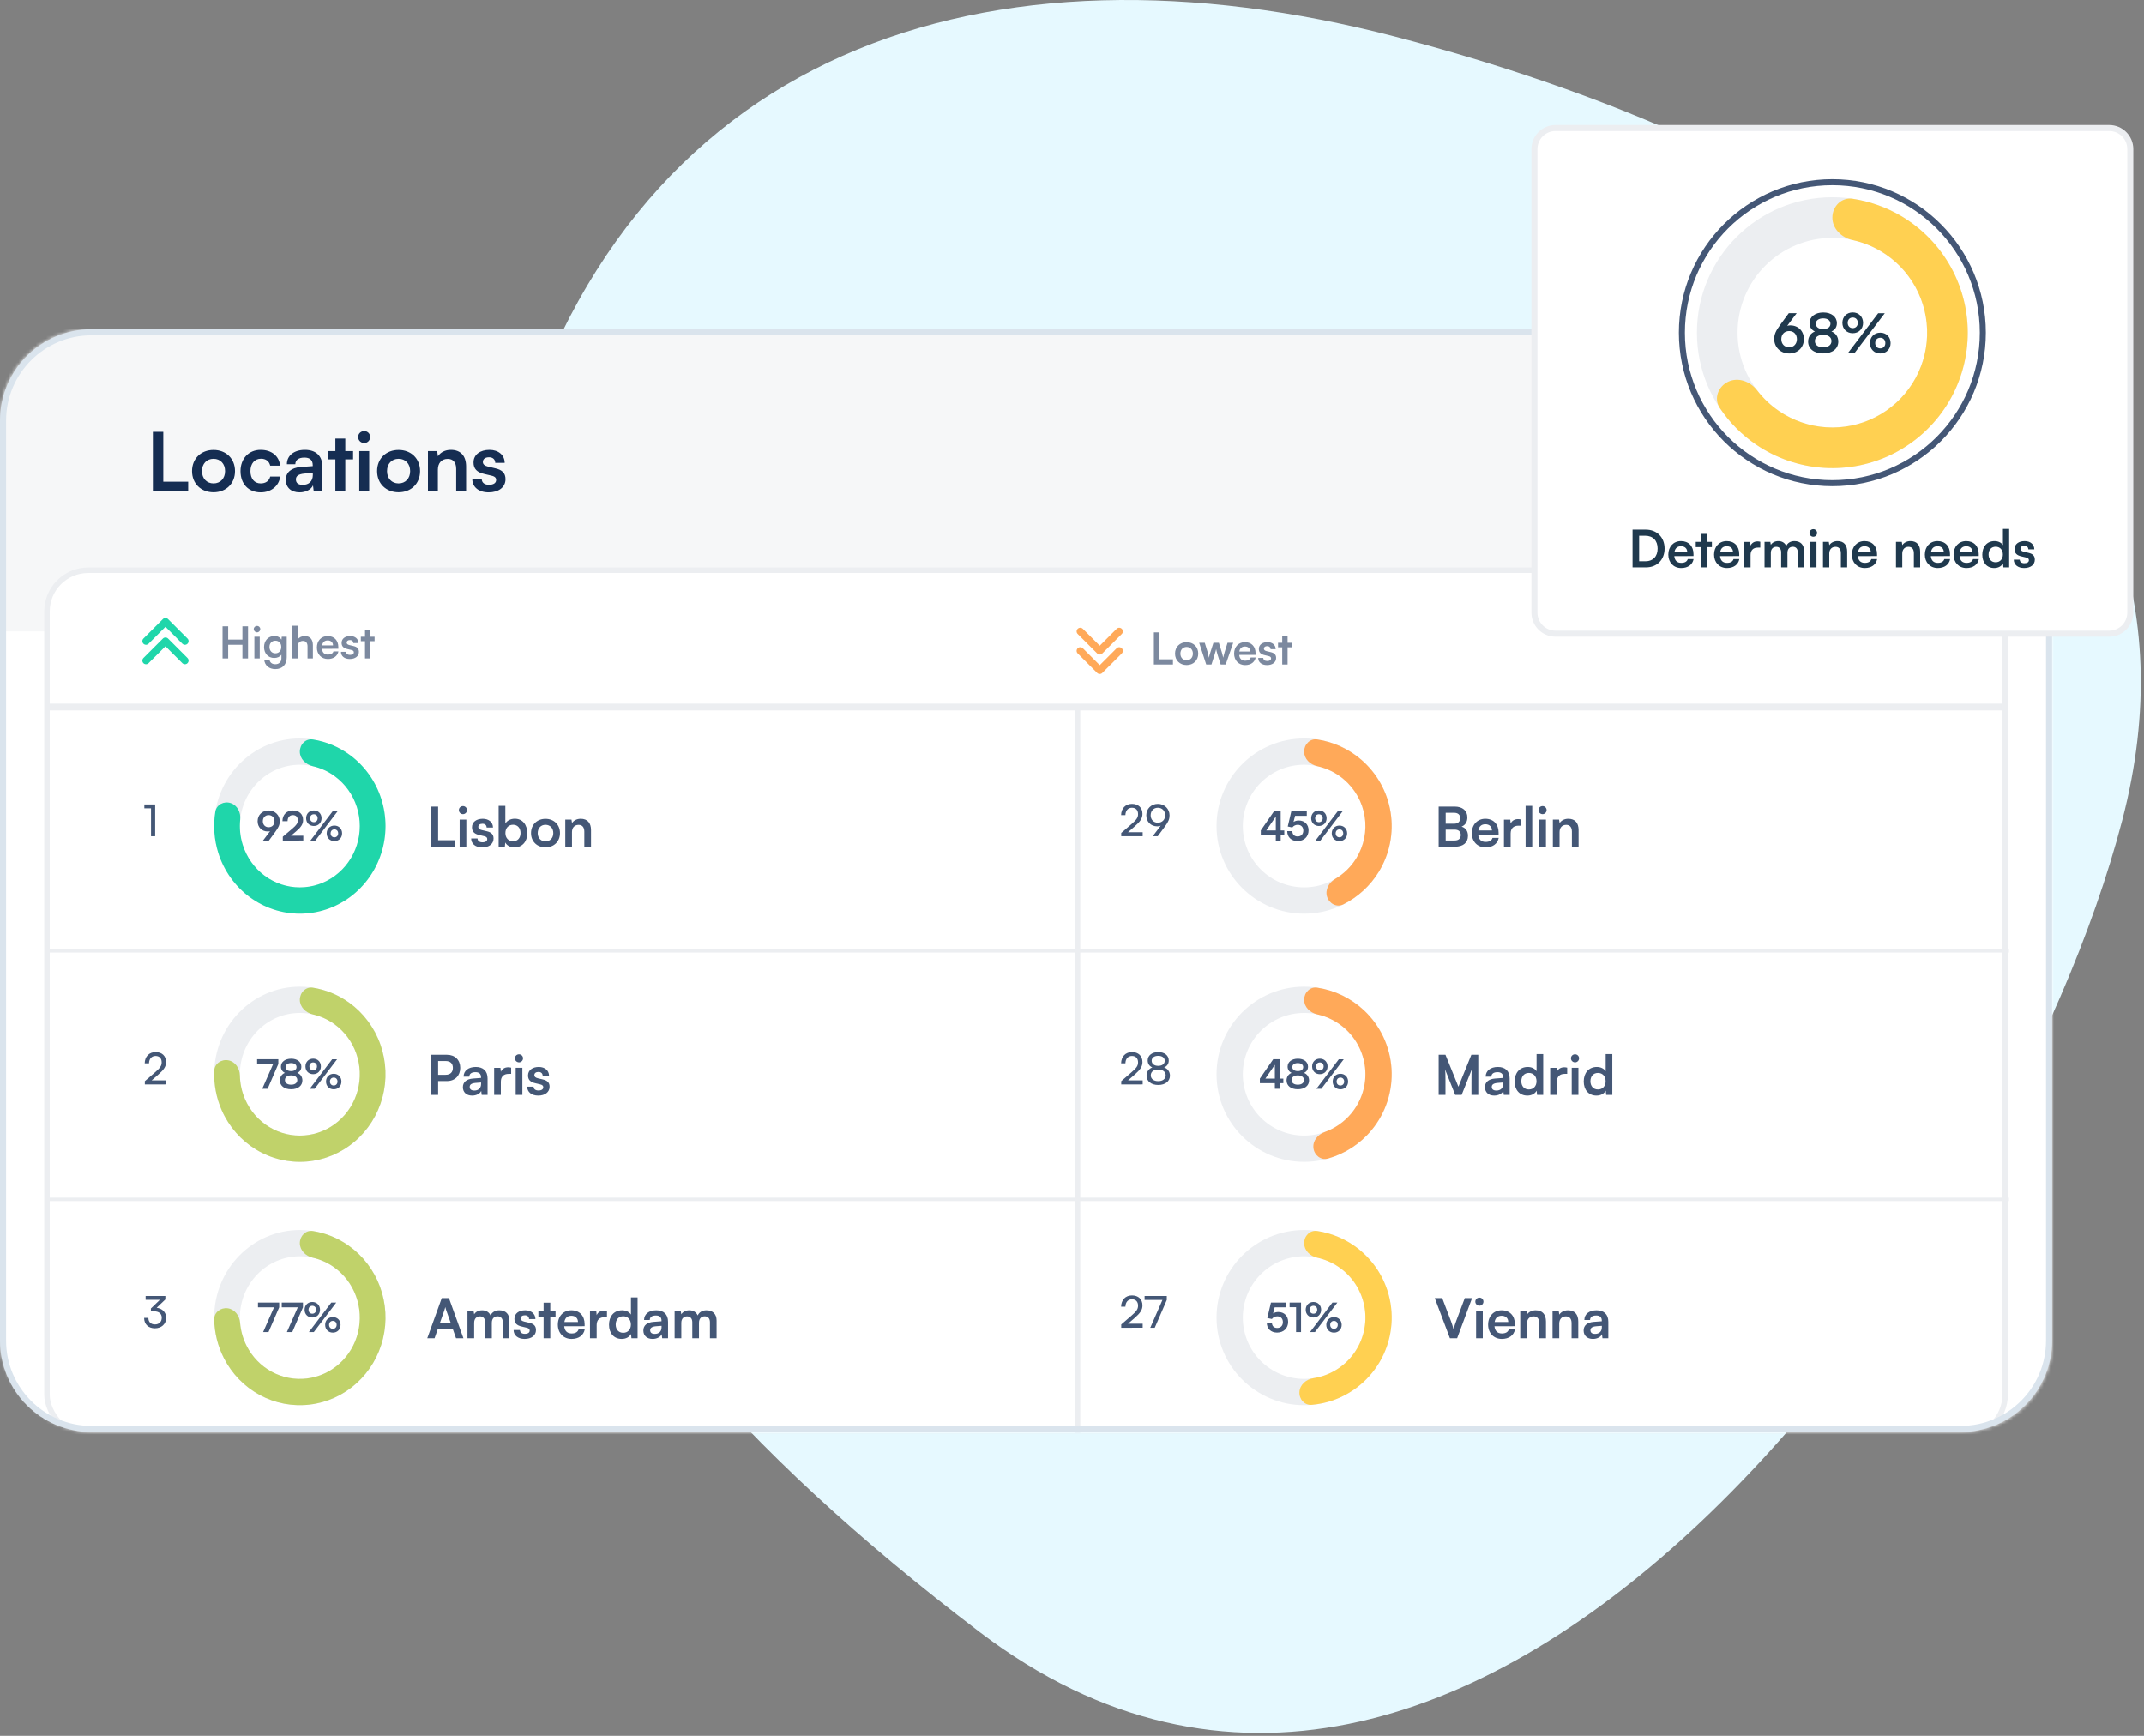
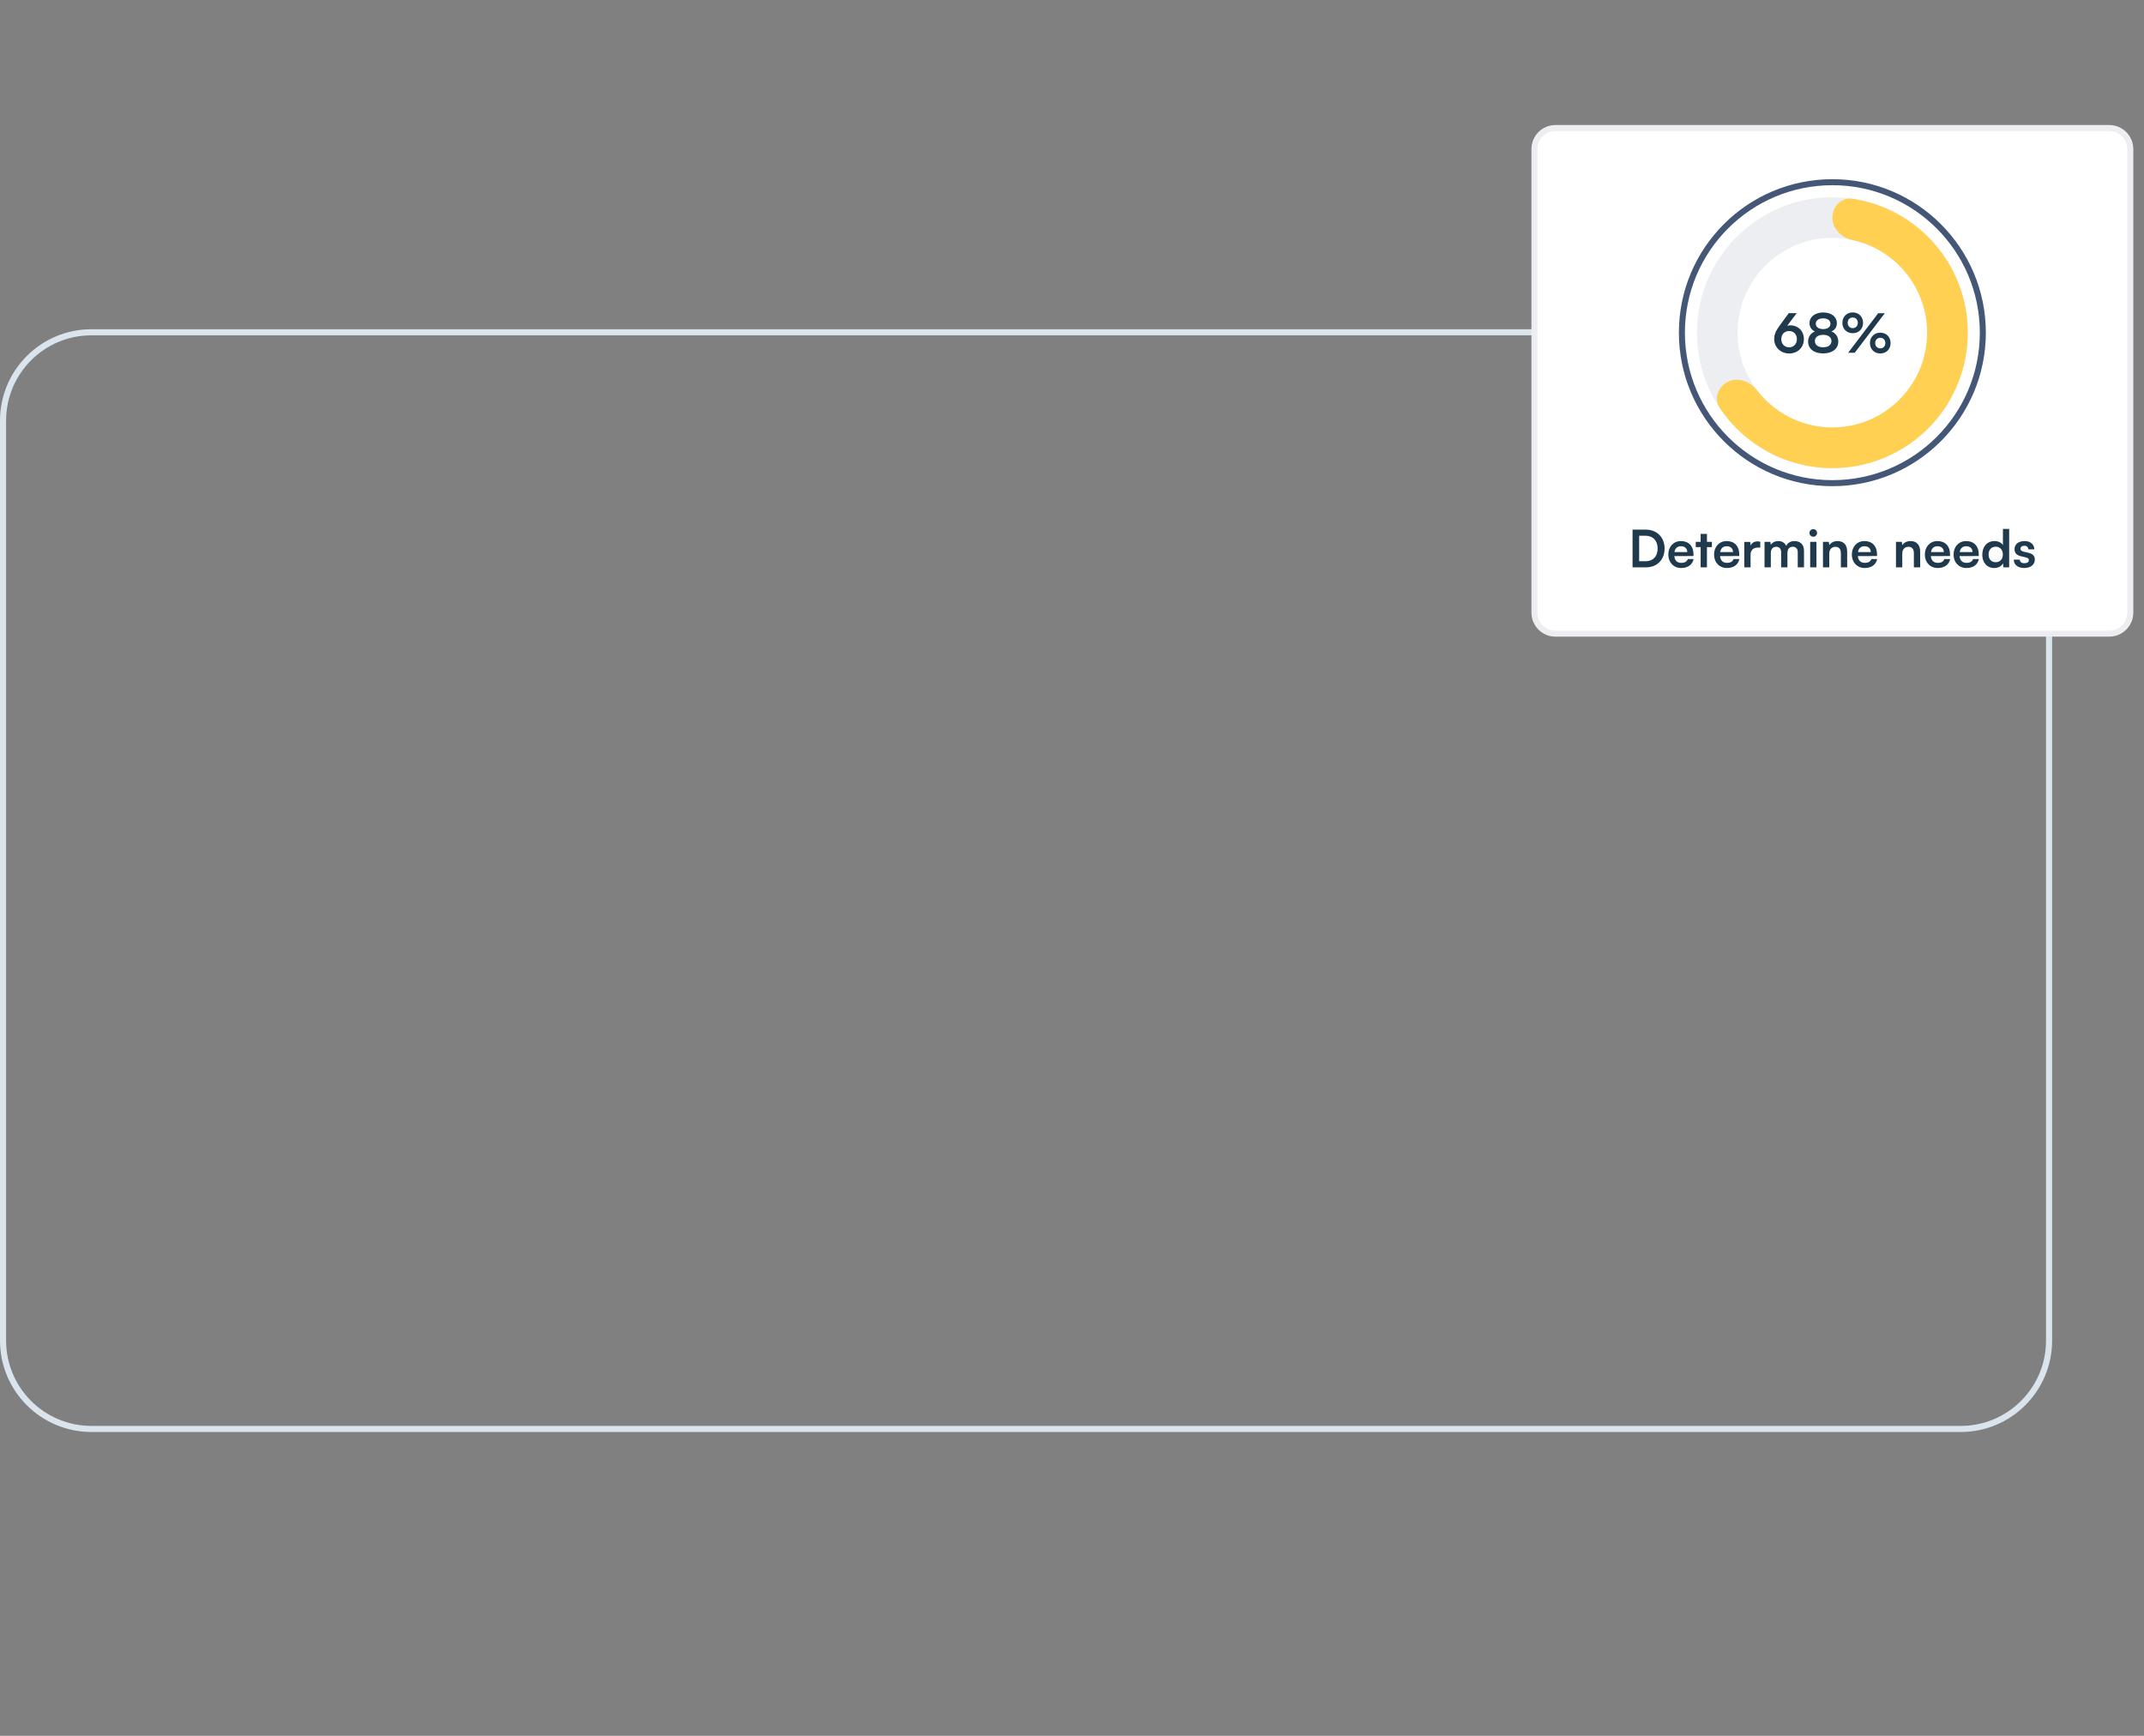
<svg xmlns="http://www.w3.org/2000/svg" width="630" height="510" viewBox="0 0 630 510" fill="none">
  <rect x="0" y="0" width="630" height="510" fill="#808080" stroke="none" />
-   <path d="M623.596 241.035C657.309 111.584 528.649 41.653 410.031 10.783C291.412 -20.087 182.56 12.801 148.848 142.252C115.136 271.703 144.35 370.502 287.948 479.567C431.546 588.631 589.884 370.486 623.596 241.035Z" fill="#E6F9FF" />
  <mask id="mask0_708_1243" style="mask-type:alpha" maskUnits="userSpaceOnUse" x="0" y="96" width="603" height="325">
-     <rect y="96.729" width="603" height="324" rx="26.866" fill="#D9D9D9" />
-   </mask>
+     </mask>
  <g mask="url(#mask0_708_1243)">
    <g clip-path="url(#clip0_708_1243)">
      <rect y="96.848" width="702.085" height="378.926" rx="12.918" fill="white" />
      <rect y="96.848" width="717.814" height="88.654" fill="#F6F7F8" />
      <path d="M47.982 126.866V141.523H55.298V144.344H44.922V126.866H47.982ZM56.43 138.415C56.43 134.732 59.084 132.198 62.742 132.198C66.4 132.198 69.054 134.732 69.054 138.415C69.054 142.097 66.4 144.631 62.742 144.631C59.084 144.631 56.43 142.097 56.43 138.415ZM59.347 138.415C59.347 140.566 60.734 142.025 62.742 142.025C64.751 142.025 66.137 140.566 66.137 138.415C66.137 136.263 64.751 134.804 62.742 134.804C60.734 134.804 59.347 136.263 59.347 138.415ZM70.673 138.415C70.673 134.756 73.088 132.174 76.579 132.174C79.807 132.174 82.007 133.967 82.317 136.813H79.4C79.066 135.474 78.085 134.78 76.698 134.78C74.834 134.78 73.59 136.191 73.59 138.415C73.59 140.638 74.738 142.025 76.603 142.025C78.061 142.025 79.09 141.308 79.4 140.017H82.341C81.983 142.766 79.687 144.655 76.603 144.655C73.016 144.655 70.673 142.168 70.673 138.415ZM88.027 144.655C85.517 144.655 83.986 143.197 83.986 140.973C83.986 138.797 85.564 137.434 88.362 137.219L91.901 136.956V136.693C91.901 135.091 90.944 134.445 89.462 134.445C87.74 134.445 86.784 135.163 86.784 136.406H84.297C84.297 133.848 86.401 132.174 89.605 132.174C92.785 132.174 94.746 133.896 94.746 137.171V144.344H92.188L91.972 142.599C91.47 143.818 89.868 144.655 88.027 144.655ZM88.984 142.455C90.777 142.455 91.925 141.379 91.925 139.562V138.941L89.462 139.132C87.645 139.299 86.951 139.897 86.951 140.853C86.951 141.929 87.669 142.455 88.984 142.455ZM101.465 144.344H98.548V134.972H96.277V132.533H98.548V128.851H101.465V132.533H103.76V134.972H101.465V144.344ZM107.032 130.166C106.028 130.166 105.239 129.377 105.239 128.396C105.239 127.416 106.028 126.651 107.032 126.651C107.989 126.651 108.778 127.416 108.778 128.396C108.778 129.377 107.989 130.166 107.032 130.166ZM105.574 144.344V132.533H108.491V144.344H105.574ZM110.811 138.415C110.811 134.732 113.465 132.198 117.123 132.198C120.782 132.198 123.436 134.732 123.436 138.415C123.436 142.097 120.782 144.631 117.123 144.631C113.465 144.631 110.811 142.097 110.811 138.415ZM113.728 138.415C113.728 140.566 115.115 142.025 117.123 142.025C119.132 142.025 120.519 140.566 120.519 138.415C120.519 136.263 119.132 134.804 117.123 134.804C115.115 134.804 113.728 136.263 113.728 138.415ZM128.665 144.344H125.748V132.533H128.45L128.689 134.063C129.43 132.867 130.865 132.174 132.467 132.174C135.431 132.174 136.962 134.015 136.962 137.076V144.344H134.045V137.769C134.045 135.784 133.064 134.828 131.558 134.828C129.765 134.828 128.665 136.071 128.665 137.984V144.344ZM138.779 140.758H141.553C141.577 141.786 142.342 142.431 143.681 142.431C145.043 142.431 145.785 141.882 145.785 141.021C145.785 140.423 145.474 139.993 144.422 139.754L142.294 139.251C140.166 138.773 139.138 137.769 139.138 135.88C139.138 133.561 141.098 132.174 143.824 132.174C146.478 132.174 148.271 133.704 148.295 136H145.522C145.498 134.995 144.828 134.35 143.704 134.35C142.557 134.35 141.887 134.876 141.887 135.761C141.887 136.43 142.413 136.86 143.418 137.1L145.546 137.602C147.53 138.056 148.534 138.964 148.534 140.782C148.534 143.173 146.502 144.655 143.585 144.655C140.644 144.655 138.779 143.077 138.779 140.758Z" fill="#152D52" />
      <rect x="13.807" y="167.536" width="575.385" height="254.385" rx="12.11" fill="white" stroke="#ECEEF1" stroke-width="1.615" />
      <rect x="14" y="206.729" width="576" height="2" fill="#ECEEF1" />
      <rect x="14.297" y="278.876" width="576" height="1" fill="#ECEEF1" />
      <rect x="14.297" y="351.876" width="576" height="1" fill="#ECEEF1" />
      <rect width="214.486" height="1.43" transform="matrix(-4.37114e-08 1 1 4.37114e-08 316 208.382)" fill="#ECEEF1" />
      <path d="M67.047 193.445H65.394V184.002H67.047V187.903H71.232V184.002H72.886V193.445H71.232V189.44H67.047V193.445ZM75.536 185.784C74.994 185.784 74.567 185.358 74.567 184.829C74.567 184.299 74.994 183.886 75.536 183.886C76.053 183.886 76.479 184.299 76.479 184.829C76.479 185.358 76.053 185.784 75.536 185.784ZM74.748 193.445V187.063H76.324V193.445H74.748ZM77.591 190.112C77.591 188.252 78.805 186.857 80.626 186.857C81.582 186.857 82.331 187.257 82.706 187.942L82.796 187.063H84.256V193.122C84.256 195.253 82.977 196.584 80.91 196.584C79.076 196.584 77.823 195.537 77.629 193.832H79.205C79.309 194.659 79.942 195.15 80.91 195.15C81.996 195.15 82.693 194.465 82.693 193.406V192.347C82.293 192.941 81.505 193.315 80.588 193.315C78.779 193.315 77.591 191.959 77.591 190.112ZM79.18 190.073C79.18 191.145 79.864 191.946 80.897 191.946C81.983 191.946 82.654 191.184 82.654 190.073C82.654 188.988 81.996 188.239 80.897 188.239C79.851 188.239 79.18 189.027 79.18 190.073ZM87.463 193.445H85.887V183.834H87.476V187.89C87.876 187.27 88.626 186.87 89.543 186.87C91.119 186.87 91.945 187.864 91.945 189.518V193.445H90.369V189.892C90.369 188.82 89.84 188.303 89.039 188.303C88.044 188.303 87.463 189.001 87.463 189.957V193.445ZM96.349 193.613C94.45 193.613 93.119 192.23 93.119 190.254C93.119 188.252 94.424 186.87 96.297 186.87C98.209 186.87 99.423 188.148 99.423 190.138V190.616L94.618 190.629C94.734 191.752 95.328 192.321 96.374 192.321C97.24 192.321 97.808 191.985 97.989 191.378H99.449C99.177 192.773 98.015 193.613 96.349 193.613ZM96.31 188.161C95.38 188.161 94.811 188.665 94.656 189.621H97.86C97.86 188.743 97.253 188.161 96.31 188.161ZM100.193 191.507H101.692C101.705 192.062 102.118 192.411 102.841 192.411C103.578 192.411 103.978 192.114 103.978 191.649C103.978 191.326 103.81 191.094 103.242 190.964L102.092 190.693C100.942 190.435 100.387 189.892 100.387 188.872C100.387 187.619 101.446 186.87 102.919 186.87C104.353 186.87 105.321 187.696 105.334 188.936H103.836C103.823 188.394 103.461 188.045 102.854 188.045C102.234 188.045 101.873 188.329 101.873 188.807C101.873 189.169 102.157 189.401 102.699 189.531L103.849 189.802C104.921 190.047 105.464 190.538 105.464 191.52C105.464 192.812 104.366 193.613 102.79 193.613C101.201 193.613 100.193 192.76 100.193 191.507ZM108.834 193.445H107.258V188.381H106.031V187.063H107.258V185.074H108.834V187.063H110.074V188.381H108.834V193.445Z" fill="#7C899F" />
      <path d="M54.339 194.081L48.62 188.362L42.9 194.081" stroke="#1FD6AA" stroke-width="2.145" stroke-linecap="round" stroke-linejoin="round" />
      <path d="M54.339 188.363L48.62 182.643L42.9 188.363" stroke="#1FD6AA" stroke-width="2.145" stroke-linecap="round" stroke-linejoin="round" />
      <path d="M340.708 185.793V193.711H344.661V195.236H339.055V185.793H340.708ZM345.272 192.032C345.272 190.043 346.706 188.674 348.682 188.674C350.659 188.674 352.093 190.043 352.093 192.032C352.093 194.021 350.659 195.391 348.682 195.391C346.706 195.391 345.272 194.021 345.272 192.032ZM346.848 192.032C346.848 193.195 347.597 193.983 348.682 193.983C349.767 193.983 350.517 193.195 350.517 192.032C350.517 190.869 349.767 190.082 348.682 190.082C347.597 190.082 346.848 190.869 346.848 192.032ZM354.434 195.236L352.368 188.854H354.008L354.848 191.593C354.99 192.097 355.119 192.652 355.235 193.246C355.351 192.626 355.468 192.226 355.674 191.593L356.553 188.854H358.155L359.007 191.593C359.085 191.851 359.343 192.807 359.42 193.233C359.524 192.755 359.731 191.993 359.847 191.593L360.699 188.854H362.366L360.157 195.236H358.684L357.806 192.471C357.547 191.632 357.405 191.024 357.354 190.702C357.289 190.999 357.173 191.451 356.85 192.497L355.972 195.236H354.434ZM365.859 195.404C363.96 195.404 362.63 194.021 362.63 192.045C362.63 190.043 363.935 188.661 365.808 188.661C367.719 188.661 368.934 189.939 368.934 191.929V192.407L364.128 192.42C364.245 193.543 364.839 194.112 365.885 194.112C366.751 194.112 367.319 193.776 367.5 193.169H368.96C368.688 194.564 367.526 195.404 365.859 195.404ZM365.821 189.952C364.891 189.952 364.322 190.456 364.167 191.412H367.371C367.371 190.534 366.764 189.952 365.821 189.952ZM369.704 193.298H371.203C371.215 193.853 371.629 194.202 372.352 194.202C373.089 194.202 373.489 193.905 373.489 193.44C373.489 193.117 373.321 192.885 372.753 192.755L371.603 192.484C370.453 192.226 369.898 191.683 369.898 190.663C369.898 189.41 370.957 188.661 372.43 188.661C373.864 188.661 374.832 189.487 374.845 190.727H373.347C373.334 190.185 372.972 189.836 372.365 189.836C371.745 189.836 371.383 190.12 371.383 190.598C371.383 190.96 371.668 191.192 372.21 191.322L373.36 191.593C374.432 191.838 374.974 192.329 374.974 193.311C374.974 194.603 373.876 195.404 372.301 195.404C370.712 195.404 369.704 194.551 369.704 193.298ZM378.345 195.236H376.769V190.172H375.541V188.854H376.769V186.865H378.345V188.854H379.585V190.172H378.345V195.236Z" fill="#7C899F" />
      <path d="M317.43 185.503L323.15 191.223L328.87 185.503" stroke="#FFA959" stroke-width="2.145" stroke-linecap="round" stroke-linejoin="round" />
      <path d="M317.43 191.222L323.15 196.941L328.87 191.222" stroke="#FFA959" stroke-width="2.145" stroke-linecap="round" stroke-linejoin="round" />
      <path d="M422.744 248.758V236.974H427.435C429.756 236.974 431.175 238.183 431.175 240.15C431.175 241.456 430.594 242.39 429.482 242.858C430.723 243.261 431.352 244.196 431.352 245.566C431.352 247.581 429.949 248.758 427.515 248.758H422.744ZM427.258 238.796H424.807V242.004H427.306C428.434 242.004 429.063 241.407 429.063 240.359C429.063 239.344 428.418 238.796 427.258 238.796ZM427.435 243.744H424.807V246.936H427.435C428.595 246.936 429.24 246.372 429.24 245.308C429.24 244.309 428.579 243.744 427.435 243.744ZM436.516 248.967C434.146 248.967 432.486 247.242 432.486 244.776C432.486 242.278 434.114 240.553 436.451 240.553C438.837 240.553 440.352 242.149 440.352 244.631V245.227L434.356 245.244C434.501 246.646 435.243 247.355 436.548 247.355C437.628 247.355 438.337 246.936 438.563 246.178H440.385C440.046 247.919 438.595 248.967 436.516 248.967ZM436.468 242.165C435.307 242.165 434.598 242.793 434.404 243.986H438.402C438.402 242.89 437.644 242.165 436.468 242.165ZM446.923 240.762V242.584H446.198C444.779 242.584 443.893 243.341 443.893 244.889V248.758H441.926V240.811H443.78L443.893 241.971C444.231 241.181 444.989 240.65 446.053 240.65C446.327 240.65 446.601 240.682 446.923 240.762ZM450.237 248.758H448.287V236.765H450.237V248.758ZM453.283 239.199C452.606 239.199 452.074 238.667 452.074 238.006C452.074 237.345 452.606 236.829 453.283 236.829C453.928 236.829 454.46 237.345 454.46 238.006C454.46 238.667 453.928 239.199 453.283 239.199ZM452.3 248.758V240.795H454.266V248.758H452.3ZM458.265 248.758H456.298V240.795H458.12L458.281 241.826C458.781 241.02 459.748 240.553 460.828 240.553C462.827 240.553 463.858 241.794 463.858 243.857V248.758H461.892V244.325C461.892 242.987 461.231 242.342 460.215 242.342C459.006 242.342 458.265 243.18 458.265 244.47V248.758Z" fill="#445776" />
      <path d="M335.77 245.676L329.466 245.689V244.72L332.476 242.124C333.987 240.819 334.413 240.186 334.413 239.192C334.413 238.016 333.741 237.319 332.618 237.319C331.468 237.319 330.719 238.158 330.693 239.489H329.427C329.466 237.487 330.732 236.182 332.631 236.182C334.504 236.182 335.705 237.319 335.705 239.114C335.705 240.445 335.046 241.388 333.393 242.822L331.455 244.501H335.77V245.676ZM342.373 242.731L340.19 245.689H338.717L341.055 242.589C340.732 242.718 340.397 242.783 340.074 242.783C338.136 242.783 336.831 241.388 336.831 239.528C336.831 237.59 338.304 236.182 340.229 236.182C342.166 236.182 343.665 237.642 343.665 239.54C343.665 240.638 343.329 241.426 342.373 242.731ZM342.373 239.528C342.373 238.249 341.495 237.319 340.229 237.319C338.989 237.319 338.11 238.249 338.11 239.528C338.11 240.806 338.989 241.711 340.229 241.711C341.495 241.711 342.373 240.806 342.373 239.528Z" fill="#445776" />
      <path d="M408.941 242.699C408.941 256.914 397.418 268.438 383.203 268.438C368.988 268.438 357.464 256.914 357.464 242.699C357.464 228.484 368.988 216.961 383.203 216.961C397.418 216.961 408.941 228.484 408.941 242.699ZM365.186 242.699C365.186 252.65 373.252 260.716 383.203 260.716C393.153 260.716 401.22 252.65 401.22 242.699C401.22 232.749 393.153 224.682 383.203 224.682C373.252 224.682 365.186 232.749 365.186 242.699Z" fill="#ECEEF1" />
      <path d="M383.203 220.822C383.203 218.689 384.941 216.931 387.049 217.25C391.779 217.965 396.243 219.988 399.918 223.128C404.578 227.108 407.665 232.62 408.624 238.673C409.583 244.726 408.35 250.922 405.148 256.148C402.623 260.269 399.002 263.573 394.725 265.714C392.819 266.669 390.622 265.534 389.963 263.506V263.506C389.304 261.478 390.445 259.334 392.287 258.258C394.837 256.769 397.001 254.665 398.565 252.113C400.806 248.455 401.669 244.118 400.998 239.881C400.327 235.644 398.166 231.785 394.904 228.999C392.628 227.055 389.92 225.723 387.034 225.095C384.951 224.641 383.203 222.954 383.203 220.822V220.822Z" fill="#FFA959" />
      <path d="M377.375 245.31H376.317V246.961H374.88V245.31H370.473V243.979L374.405 238.277H376.317V243.979H377.375V245.31ZM372.088 243.979H374.88V239.917L372.088 243.979ZM381.255 247.103C379.437 247.103 378.237 245.939 378.237 244.181H379.746C379.746 245.167 380.328 245.749 381.29 245.749C382.312 245.749 382.965 245.084 382.965 244.027C382.965 243.017 382.359 242.328 381.314 242.328C380.649 242.328 380.043 242.661 379.734 243.112L378.392 242.827L379.461 238.277H383.987V239.679H380.554L380.091 241.485C380.506 241.211 381.029 241.057 381.623 241.057C383.357 241.057 384.51 242.233 384.51 243.944C384.51 245.821 383.191 247.103 381.255 247.103ZM389.815 240.392C389.815 241.734 388.865 242.673 387.546 242.673C386.227 242.673 385.277 241.734 385.277 240.392C385.277 239.061 386.227 238.111 387.546 238.111C388.865 238.111 389.815 239.061 389.815 240.392ZM394.579 238.289L387.986 246.961H386.536L393.129 238.289H394.579ZM388.663 240.392C388.663 239.703 388.211 239.228 387.546 239.228C386.881 239.228 386.441 239.703 386.441 240.392C386.441 241.081 386.893 241.556 387.546 241.556C388.211 241.556 388.663 241.081 388.663 240.392ZM395.85 244.835C395.85 246.165 394.911 247.115 393.593 247.115C392.262 247.115 391.324 246.165 391.324 244.835C391.324 243.504 392.262 242.554 393.593 242.554C394.911 242.554 395.85 243.504 395.85 244.835ZM394.697 244.835C394.697 244.146 394.246 243.67 393.593 243.67C392.927 243.67 392.476 244.146 392.476 244.835C392.476 245.524 392.927 245.999 393.593 245.999C394.246 245.999 394.697 245.524 394.697 244.835Z" fill="#445776" />
      <path d="M424.743 321.683H422.744V309.9H424.743L428.547 319.282L432.351 309.9H434.382V321.683H432.383V318.057C432.383 315.687 432.383 314.994 432.496 314.156L429.498 321.683H427.596L424.614 314.172C424.727 314.881 424.743 315.993 424.743 317.46V321.683ZM439.07 321.893C437.377 321.893 436.345 320.91 436.345 319.411C436.345 317.944 437.409 317.025 439.295 316.88L441.681 316.702V316.525C441.681 315.445 441.036 315.01 440.037 315.01C438.876 315.01 438.231 315.494 438.231 316.332H436.555C436.555 314.607 437.973 313.479 440.133 313.479C442.277 313.479 443.599 314.639 443.599 316.848V321.683H441.874L441.729 320.507C441.391 321.329 440.311 321.893 439.07 321.893ZM439.714 320.41C440.923 320.41 441.697 319.685 441.697 318.459V318.04L440.037 318.169C438.812 318.282 438.344 318.685 438.344 319.33C438.344 320.055 438.828 320.41 439.714 320.41ZM448.803 321.893C446.498 321.893 445.064 320.2 445.064 317.734C445.064 315.252 446.514 313.479 448.916 313.479C450.028 313.479 451.012 313.946 451.511 314.736V309.691H453.462V321.683H451.656L451.527 320.442C451.044 321.361 450.012 321.893 448.803 321.893ZM449.238 320.088C450.609 320.088 451.495 319.104 451.495 317.67C451.495 316.235 450.609 315.236 449.238 315.236C447.868 315.236 447.03 316.251 447.03 317.67C447.03 319.088 447.868 320.088 449.238 320.088ZM460.508 313.688V315.51H459.783C458.364 315.51 457.478 316.267 457.478 317.815V321.683H455.511V313.737H457.365L457.478 314.897C457.816 314.107 458.574 313.575 459.638 313.575C459.912 313.575 460.186 313.608 460.508 313.688ZM462.823 312.125C462.146 312.125 461.614 311.593 461.614 310.932C461.614 310.271 462.146 309.755 462.823 309.755C463.467 309.755 463.999 310.271 463.999 310.932C463.999 311.593 463.467 312.125 462.823 312.125ZM461.839 321.683V313.72H463.806V321.683H461.839ZM469.11 321.893C466.805 321.893 465.37 320.2 465.37 317.734C465.37 315.252 466.821 313.479 469.223 313.479C470.335 313.479 471.318 313.946 471.818 314.736V309.691H473.768V321.683H471.963L471.834 320.442C471.35 321.361 470.319 321.893 469.11 321.893ZM469.545 320.088C470.915 320.088 471.802 319.104 471.802 317.67C471.802 316.235 470.915 315.236 469.545 315.236C468.175 315.236 467.337 316.251 467.337 317.67C467.337 319.088 468.175 320.088 469.545 320.088Z" fill="#445776" />
      <path d="M335.77 318.603L329.466 318.615V317.647L332.476 315.05C333.987 313.746 334.413 313.113 334.413 312.118C334.413 310.942 333.741 310.245 332.618 310.245C331.468 310.245 330.719 311.085 330.693 312.415H329.427C329.466 310.413 330.732 309.108 332.631 309.108C334.504 309.108 335.705 310.245 335.705 312.04C335.705 313.371 335.046 314.314 333.393 315.748L331.455 317.427H335.77V318.603ZM336.909 316.019C336.909 314.895 337.568 313.991 338.601 313.616C337.723 313.242 337.245 312.505 337.245 311.563C337.245 310.103 338.498 309.108 340.358 309.108C342.192 309.108 343.432 310.103 343.432 311.575C343.432 312.531 342.941 313.268 342.063 313.616C343.109 313.952 343.781 314.882 343.781 316.032C343.781 317.673 342.412 318.77 340.345 318.77C338.265 318.77 336.909 317.673 336.909 316.019ZM338.407 311.64C338.407 312.557 339.169 313.151 340.332 313.151C341.507 313.151 342.244 312.57 342.244 311.666C342.244 310.775 341.507 310.206 340.332 310.206C339.169 310.206 338.407 310.775 338.407 311.64ZM338.149 315.929C338.149 316.975 339.014 317.647 340.345 317.647C341.662 317.647 342.528 316.975 342.528 315.929C342.528 314.895 341.675 314.236 340.332 314.236C339.001 314.236 338.149 314.895 338.149 315.929Z" fill="#445776" />
-       <path d="M408.941 315.625C408.941 329.84 397.418 341.363 383.203 341.363C368.988 341.363 357.464 329.84 357.464 315.625C357.464 301.41 368.988 289.887 383.203 289.887C397.418 289.887 408.941 301.41 408.941 315.625ZM365.186 315.625C365.186 325.576 373.252 333.642 383.203 333.642C393.153 333.642 401.22 325.576 401.22 315.625C401.22 305.675 393.153 297.608 383.203 297.608C373.252 297.608 365.186 305.675 365.186 315.625Z" fill="#ECEEF1" />
      <path d="M383.203 293.747C383.203 291.615 384.941 289.857 387.049 290.176C392.182 290.951 396.994 293.268 400.822 296.863C405.594 301.344 408.479 307.475 408.89 314.009C409.301 320.543 407.207 326.987 403.034 332.031C399.687 336.078 395.204 338.979 390.209 340.392C388.157 340.972 386.212 339.446 385.945 337.33V337.33C385.677 335.215 387.2 333.322 389.21 332.611C392.262 331.531 394.991 329.64 397.085 327.109C400.006 323.579 401.472 319.067 401.184 314.494C400.896 309.92 398.877 305.628 395.536 302.491C393.142 300.243 390.197 298.709 387.034 298.02C384.951 297.567 383.203 295.88 383.203 293.747V293.747Z" fill="#FFA959" />
      <path d="M377.096 318.236H376.039V319.887H374.602V318.236H370.194V316.905L374.126 311.203H376.039V316.905H377.096V318.236ZM371.81 316.905H374.602V312.842L371.81 316.905ZM378.04 317.428C378.04 316.394 378.623 315.563 379.525 315.218C378.765 314.874 378.349 314.22 378.349 313.377C378.349 311.999 379.573 311.049 381.367 311.049C383.149 311.049 384.348 311.987 384.348 313.401C384.348 314.244 383.921 314.897 383.149 315.218C384.063 315.539 384.657 316.382 384.657 317.428C384.657 318.996 383.362 320.029 381.343 320.029C379.335 320.029 378.04 319.008 378.04 317.428ZM379.727 313.508C379.727 314.232 380.357 314.695 381.343 314.695C382.317 314.695 382.935 314.244 382.935 313.519C382.935 312.795 382.317 312.343 381.343 312.343C380.357 312.343 379.727 312.795 379.727 313.508ZM379.525 317.321C379.525 318.164 380.226 318.687 381.355 318.687C382.46 318.687 383.16 318.164 383.16 317.321C383.16 316.477 382.46 315.955 381.343 315.955C380.226 315.955 379.525 316.477 379.525 317.321ZM390.093 313.317C390.093 314.66 389.143 315.598 387.824 315.598C386.506 315.598 385.556 314.66 385.556 313.317C385.556 311.987 386.506 311.037 387.824 311.037C389.143 311.037 390.093 311.987 390.093 313.317ZM394.857 311.215L388.264 319.887H386.815L393.408 311.215H394.857ZM388.941 313.317C388.941 312.629 388.49 312.153 387.824 312.153C387.159 312.153 386.72 312.629 386.72 313.317C386.72 314.006 387.171 314.482 387.824 314.482C388.49 314.482 388.941 314.006 388.941 313.317ZM396.128 317.76C396.128 319.091 395.19 320.041 393.871 320.041C392.541 320.041 391.602 319.091 391.602 317.76C391.602 316.43 392.541 315.48 393.871 315.48C395.19 315.48 396.128 316.43 396.128 317.76ZM394.976 317.76C394.976 317.071 394.524 316.596 393.871 316.596C393.206 316.596 392.754 317.071 392.754 317.76C392.754 318.449 393.206 318.925 393.871 318.925C394.524 318.925 394.976 318.449 394.976 317.76Z" fill="#445776" />
      <path d="M426.049 393.179L421.6 381.396H423.792L426.371 388.182C426.629 388.891 426.855 389.585 427.112 390.536C427.403 389.504 427.644 388.779 427.87 388.182L430.417 381.396H432.561L428.176 393.179H426.049ZM434.724 383.62C434.047 383.62 433.515 383.089 433.515 382.428C433.515 381.767 434.047 381.251 434.724 381.251C435.369 381.251 435.901 381.767 435.901 382.428C435.901 383.089 435.369 383.62 434.724 383.62ZM433.741 393.179V385.216H435.707V393.179H433.741ZM441.301 393.389C438.932 393.389 437.272 391.664 437.272 389.198C437.272 386.699 438.9 384.974 441.237 384.974C443.623 384.974 445.138 386.57 445.138 389.053V389.649L439.141 389.665C439.286 391.068 440.028 391.777 441.334 391.777C442.414 391.777 443.123 391.358 443.349 390.6H445.17C444.831 392.341 443.381 393.389 441.301 393.389ZM441.253 386.586C440.092 386.586 439.383 387.215 439.19 388.408H443.187C443.187 387.312 442.43 386.586 441.253 386.586ZM448.678 393.179H446.712V385.216H448.533L448.694 386.248C449.194 385.442 450.161 384.974 451.241 384.974C453.24 384.974 454.272 386.216 454.272 388.279V393.179H452.305V388.746C452.305 387.408 451.644 386.764 450.629 386.764C449.42 386.764 448.678 387.602 448.678 388.891V393.179ZM458.17 393.179H456.204V385.216H458.025L458.186 386.248C458.686 385.442 459.653 384.974 460.733 384.974C462.732 384.974 463.764 386.216 463.764 388.279V393.179H461.797V388.746C461.797 387.408 461.136 386.764 460.121 386.764C458.912 386.764 458.17 387.602 458.17 388.891V393.179ZM468.065 393.389C466.373 393.389 465.341 392.405 465.341 390.906C465.341 389.44 466.405 388.521 468.291 388.376L470.677 388.198V388.021C470.677 386.941 470.032 386.506 469.033 386.506C467.872 386.506 467.227 386.989 467.227 387.828H465.551C465.551 386.103 466.969 384.974 469.129 384.974C471.273 384.974 472.595 386.135 472.595 388.343V393.179H470.87L470.725 392.002C470.387 392.825 469.307 393.389 468.065 393.389ZM468.71 391.906C469.919 391.906 470.693 391.18 470.693 389.955V389.536L469.033 389.665C467.808 389.778 467.34 390.181 467.34 390.826C467.34 391.551 467.824 391.906 468.71 391.906Z" fill="#445776" />
      <path d="M335.77 390.098L329.466 390.111V389.142L332.476 386.546C333.987 385.241 334.413 384.608 334.413 383.613C334.413 382.438 333.741 381.74 332.618 381.74C331.468 381.74 330.719 382.58 330.693 383.91H329.427C329.466 381.908 330.732 380.604 332.631 380.604C334.504 380.604 335.705 381.74 335.705 383.536C335.705 384.866 335.046 385.809 333.393 387.243L331.455 388.922H335.77V390.098ZM336.329 380.771H342.853V381.934L339.313 390.111H337.996L341.574 381.934H336.329V380.771Z" fill="#445776" />
      <path d="M408.941 387.12C408.941 401.335 397.418 412.858 383.203 412.858C368.988 412.858 357.464 401.335 357.464 387.12C357.464 372.905 368.988 361.381 383.203 361.381C397.418 361.381 408.941 372.905 408.941 387.12ZM365.186 387.12C365.186 397.07 373.252 405.137 383.203 405.137C393.153 405.137 401.22 397.07 401.22 387.12C401.22 377.169 393.153 369.103 383.203 369.103C373.252 369.103 365.186 377.169 365.186 387.12Z" fill="#ECEEF1" />
      <path d="M383.203 365.242C383.203 363.11 384.941 361.352 387.049 361.67C389.172 361.991 391.252 362.577 393.239 363.419C396.414 364.763 399.287 366.732 401.686 369.208C404.086 371.684 405.963 374.617 407.207 377.833C408.451 381.049 409.037 384.482 408.928 387.928C408.82 391.375 408.02 394.764 406.577 397.895C405.133 401.027 403.075 403.836 400.525 406.157C397.975 408.477 394.984 410.262 391.731 411.404C389.695 412.119 387.583 412.573 385.443 412.76C383.319 412.946 381.695 411.082 381.829 408.954V408.954C381.963 406.826 383.813 405.252 385.921 404.93C387.025 404.762 388.114 404.491 389.172 404.119C391.45 403.319 393.543 402.07 395.328 400.446C397.113 398.821 398.554 396.855 399.565 394.663C400.575 392.471 401.135 390.098 401.211 387.686C401.286 385.273 400.877 382.87 400.006 380.619C399.135 378.368 397.821 376.315 396.141 374.582C394.461 372.848 392.451 371.47 390.228 370.529C389.195 370.091 388.125 369.752 387.034 369.515C384.951 369.062 383.203 367.374 383.203 365.242V365.242Z" fill="#FFD051" />
      <path d="M375.251 391.524C373.434 391.524 372.234 390.36 372.234 388.602H373.743C373.743 389.588 374.325 390.17 375.287 390.17C376.309 390.17 376.962 389.504 376.962 388.447C376.962 387.437 376.356 386.748 375.311 386.748C374.645 386.748 374.04 387.081 373.731 387.532L372.388 387.247L373.458 382.698H377.983V384.099H374.55L374.087 385.905C374.503 385.632 375.026 385.477 375.62 385.477C377.354 385.477 378.506 386.653 378.506 388.364C378.506 390.241 377.188 391.524 375.251 391.524ZM380.838 384.064H378.937V382.698H382.299V391.381H380.838V384.064ZM388.208 384.812C388.208 386.154 387.258 387.093 385.939 387.093C384.621 387.093 383.67 386.154 383.67 384.812C383.67 383.482 384.621 382.531 385.939 382.531C387.258 382.531 388.208 383.482 388.208 384.812ZM392.972 382.71L386.379 391.381H384.93L391.523 382.71H392.972ZM387.056 384.812C387.056 384.123 386.605 383.648 385.939 383.648C385.274 383.648 384.835 384.123 384.835 384.812C384.835 385.501 385.286 385.976 385.939 385.976C386.605 385.976 387.056 385.501 387.056 384.812ZM394.243 389.255C394.243 390.585 393.304 391.536 391.986 391.536C390.655 391.536 389.717 390.585 389.717 389.255C389.717 387.924 390.655 386.974 391.986 386.974C393.304 386.974 394.243 387.924 394.243 389.255ZM393.091 389.255C393.091 388.566 392.639 388.091 391.986 388.091C391.321 388.091 390.869 388.566 390.869 389.255C390.869 389.944 391.321 390.419 391.986 390.419C392.639 390.419 393.091 389.944 393.091 389.255Z" fill="#445776" />
      <path d="M128.741 236.974V246.855H133.674V248.758H126.678V236.974H128.741ZM136.045 239.199C135.368 239.199 134.836 238.667 134.836 238.006C134.836 237.345 135.368 236.829 136.045 236.829C136.69 236.829 137.222 237.345 137.222 238.006C137.222 238.667 136.69 239.199 136.045 239.199ZM135.062 248.758V240.795H137.028V248.758H135.062ZM138.447 246.34H140.317C140.333 247.033 140.849 247.468 141.752 247.468C142.671 247.468 143.17 247.097 143.17 246.517C143.17 246.114 142.961 245.824 142.252 245.663L140.817 245.324C139.382 245.002 138.689 244.325 138.689 243.051C138.689 241.488 140.011 240.553 141.849 240.553C143.638 240.553 144.847 241.584 144.863 243.132H142.993C142.977 242.455 142.526 242.02 141.768 242.02C140.994 242.02 140.543 242.374 140.543 242.971C140.543 243.422 140.898 243.712 141.575 243.873L143.009 244.212C144.347 244.518 145.024 245.131 145.024 246.356C145.024 247.968 143.654 248.967 141.687 248.967C139.705 248.967 138.447 247.903 138.447 246.34ZM148.343 248.758H146.521V236.765H148.488V241.955C149.004 241.069 150.068 240.537 151.277 240.537C153.549 240.537 154.936 242.31 154.936 244.824C154.936 247.275 153.437 248.967 151.148 248.967C149.955 248.967 148.939 248.435 148.472 247.516L148.343 248.758ZM148.504 244.744C148.504 246.178 149.391 247.162 150.745 247.162C152.131 247.162 152.953 246.162 152.953 244.744C152.953 243.325 152.131 242.31 150.745 242.31C149.391 242.31 148.504 243.309 148.504 244.744ZM156.034 244.76C156.034 242.278 157.823 240.569 160.29 240.569C162.756 240.569 164.545 242.278 164.545 244.76C164.545 247.242 162.756 248.951 160.29 248.951C157.823 248.951 156.034 247.242 156.034 244.76ZM158.001 244.76C158.001 246.211 158.936 247.194 160.29 247.194C161.644 247.194 162.579 246.211 162.579 244.76C162.579 243.309 161.644 242.326 160.29 242.326C158.936 242.326 158.001 243.309 158.001 244.76ZM168.07 248.758H166.104V240.795H167.925L168.087 241.826C168.586 241.02 169.553 240.553 170.633 240.553C172.632 240.553 173.664 241.794 173.664 243.857V248.758H171.697V244.325C171.697 242.987 171.036 242.342 170.021 242.342C168.812 242.342 168.07 243.18 168.07 244.47V248.758Z" fill="#445776" />
      <path d="M131.337 317.621H128.741V321.683H126.678V309.9H131.337C133.706 309.9 135.238 311.448 135.238 313.753C135.238 316.025 133.69 317.621 131.337 317.621ZM130.934 311.738H128.741V315.784H130.901C132.32 315.784 133.078 315.026 133.078 313.737C133.078 312.447 132.304 311.738 130.934 311.738ZM138.738 321.893C137.045 321.893 136.014 320.91 136.014 319.411C136.014 317.944 137.077 317.025 138.963 316.88L141.349 316.702V316.525C141.349 315.445 140.704 315.01 139.705 315.01C138.544 315.01 137.9 315.494 137.9 316.332H136.223C136.223 314.607 137.642 313.479 139.802 313.479C141.945 313.479 143.267 314.639 143.267 316.848V321.683H141.542L141.397 320.507C141.059 321.329 139.979 321.893 138.738 321.893ZM139.382 320.41C140.591 320.41 141.365 319.685 141.365 318.459V318.04L139.705 318.169C138.48 318.282 138.012 318.685 138.012 319.33C138.012 320.055 138.496 320.41 139.382 320.41ZM150.196 313.688V315.51H149.471C148.052 315.51 147.166 316.267 147.166 317.815V321.683H145.199V313.737H147.053L147.166 314.897C147.504 314.107 148.262 313.575 149.326 313.575C149.6 313.575 149.874 313.608 150.196 313.688ZM152.511 312.125C151.834 312.125 151.302 311.593 151.302 310.932C151.302 310.271 151.834 309.755 152.511 309.755C153.155 309.755 153.687 310.271 153.687 310.932C153.687 311.593 153.155 312.125 152.511 312.125ZM151.527 321.683V313.72H153.494V321.683H151.527ZM154.913 319.265H156.783C156.799 319.959 157.315 320.394 158.218 320.394C159.136 320.394 159.636 320.023 159.636 319.443C159.636 319.04 159.426 318.75 158.717 318.588L157.283 318.25C155.848 317.928 155.155 317.251 155.155 315.977C155.155 314.414 156.477 313.479 158.314 313.479C160.103 313.479 161.312 314.51 161.329 316.058H159.459C159.443 315.381 158.991 314.945 158.234 314.945C157.46 314.945 157.009 315.3 157.009 315.897C157.009 316.348 157.363 316.638 158.04 316.799L159.475 317.138C160.813 317.444 161.49 318.057 161.49 319.282C161.49 320.894 160.12 321.893 158.153 321.893C156.17 321.893 154.913 320.829 154.913 319.265Z" fill="#445776" />
      <path d="M127.694 393.179H125.55L129.805 381.396H131.917L136.172 393.179H133.996L133.045 390.455H128.645L127.694 393.179ZM130.595 384.91L129.257 388.714H132.449L131.095 384.91C130.998 384.604 130.885 384.249 130.853 384.007C130.805 384.233 130.708 384.588 130.595 384.91ZM139.326 393.179H137.36V385.216H139.165L139.326 386.151C139.729 385.49 140.535 384.974 141.68 384.974C142.889 384.974 143.727 385.571 144.146 386.49C144.549 385.571 145.484 384.974 146.693 384.974C148.627 384.974 149.691 386.135 149.691 387.973V393.179H147.741V388.488C147.741 387.344 147.128 386.748 146.193 386.748C145.242 386.748 144.517 387.36 144.517 388.666V393.179H142.55V388.472C142.55 387.36 141.954 386.764 141.019 386.764C140.084 386.764 139.326 387.376 139.326 388.666V393.179ZM150.915 390.761H152.785C152.801 391.454 153.317 391.89 154.219 391.89C155.138 391.89 155.638 391.519 155.638 390.939C155.638 390.536 155.428 390.245 154.719 390.084L153.284 389.746C151.85 389.423 151.157 388.746 151.157 387.473C151.157 385.909 152.478 384.974 154.316 384.974C156.105 384.974 157.314 386.006 157.33 387.554H155.46C155.444 386.877 154.993 386.441 154.235 386.441C153.462 386.441 153.01 386.796 153.01 387.392C153.01 387.844 153.365 388.134 154.042 388.295L155.476 388.634C156.814 388.94 157.491 389.552 157.491 390.777C157.491 392.389 156.121 393.389 154.155 393.389C152.172 393.389 150.915 392.325 150.915 390.761ZM161.697 393.179H159.73V386.86H158.199V385.216H159.73V382.734H161.697V385.216H163.244V386.86H161.697V393.179ZM167.95 393.389C165.581 393.389 163.921 391.664 163.921 389.198C163.921 386.699 165.549 384.974 167.886 384.974C170.272 384.974 171.787 386.57 171.787 389.053V389.649L165.79 389.665C165.936 391.068 166.677 391.777 167.983 391.777C169.063 391.777 169.772 391.358 169.998 390.6H171.819C171.481 392.341 170.03 393.389 167.95 393.389ZM167.902 386.586C166.741 386.586 166.032 387.215 165.839 388.408H169.836C169.836 387.312 169.079 386.586 167.902 386.586ZM178.358 385.184V387.006H177.632C176.214 387.006 175.327 387.763 175.327 389.311V393.179H173.361V385.232H175.214L175.327 386.393C175.666 385.603 176.423 385.071 177.487 385.071C177.761 385.071 178.035 385.103 178.358 385.184ZM182.693 393.389C180.388 393.389 178.954 391.696 178.954 389.23C178.954 386.748 180.404 384.974 182.806 384.974C183.918 384.974 184.902 385.442 185.401 386.232V381.186H187.352V393.179H185.547L185.418 391.938C184.934 392.857 183.902 393.389 182.693 393.389ZM183.129 391.583C184.499 391.583 185.385 390.6 185.385 389.165C185.385 387.731 184.499 386.731 183.129 386.731C181.759 386.731 180.92 387.747 180.92 389.165C180.92 390.584 181.759 391.583 183.129 391.583ZM191.771 393.389C190.078 393.389 189.047 392.405 189.047 390.906C189.047 389.44 190.111 388.521 191.997 388.376L194.382 388.198V388.021C194.382 386.941 193.737 386.506 192.738 386.506C191.577 386.506 190.933 386.989 190.933 387.828H189.256C189.256 386.103 190.675 384.974 192.835 384.974C194.979 384.974 196.3 386.135 196.3 388.343V393.179H194.576L194.431 392.002C194.092 392.825 193.012 393.389 191.771 393.389ZM192.416 391.906C193.625 391.906 194.398 391.18 194.398 389.955V389.536L192.738 389.665C191.513 389.778 191.045 390.181 191.045 390.826C191.045 391.551 191.529 391.906 192.416 391.906ZM200.199 393.179H198.232V385.216H200.038L200.199 386.151C200.602 385.49 201.408 384.974 202.552 384.974C203.761 384.974 204.599 385.571 205.019 386.49C205.422 385.571 206.356 384.974 207.565 384.974C209.5 384.974 210.564 386.135 210.564 387.973V393.179H208.613V388.488C208.613 387.344 208.001 386.748 207.066 386.748C206.115 386.748 205.389 387.36 205.389 388.666V393.179H203.423V388.472C203.423 387.36 202.826 386.764 201.891 386.764C200.956 386.764 200.199 387.376 200.199 388.666V393.179Z" fill="#445776" />
    </g>
    <rect x="0.807" y="97.655" width="700.47" height="377.311" rx="12.11" stroke="#ECEEF1" stroke-width="1.615" />
    <path d="M44.376 237.487H42.413V236.35H45.59V245.689H44.376V237.487Z" fill="#445776" />
    <path d="M113.281 242.699C113.281 256.914 102.01 268.438 88.107 268.438C74.204 268.438 62.933 256.914 62.933 242.699C62.933 228.484 74.204 216.961 88.107 216.961C102.01 216.961 113.281 228.484 113.281 242.699ZM70.485 242.699C70.485 252.65 78.375 260.716 88.107 260.716C97.839 260.716 105.729 252.65 105.729 242.699C105.729 232.749 97.839 224.682 88.107 224.682C78.375 224.682 70.485 232.749 70.485 242.699Z" fill="#ECEEF1" />
    <path d="M88.107 220.822C88.107 218.689 89.846 216.93 91.952 217.263C95.891 217.885 99.649 219.459 102.904 221.877C107.205 225.071 110.406 229.576 112.049 234.746C113.692 239.915 113.692 245.483 112.049 250.653C110.406 255.822 107.205 260.327 102.904 263.522C98.603 266.717 93.423 268.438 88.107 268.438C82.791 268.438 77.611 266.717 73.31 263.522C69.009 260.327 65.808 255.822 64.165 250.653C62.911 246.706 62.614 242.528 63.275 238.471C63.614 236.389 65.801 235.289 67.803 235.954V235.954C69.768 236.607 70.801 238.722 70.585 240.782C70.322 243.29 70.576 245.841 71.347 248.267C72.497 251.885 74.738 255.039 77.749 257.275C80.76 259.512 84.386 260.716 88.107 260.716C91.828 260.716 95.454 259.512 98.465 257.275C101.476 255.039 103.717 251.885 104.867 248.267C106.017 244.648 106.017 240.75 104.867 237.132C103.717 233.513 101.476 230.36 98.465 228.123C96.502 226.665 94.278 225.646 91.936 225.113C89.857 224.64 88.107 222.954 88.107 220.822V220.822Z" fill="#1FD6AA" />
    <path d="M80.89 244.407L79.013 246.961H77.278L79.357 244.193C79.143 244.252 78.918 244.288 78.704 244.288C76.91 244.288 75.698 243.029 75.698 241.271C75.698 239.418 77.076 238.123 78.93 238.123C80.806 238.123 82.208 239.501 82.208 241.283C82.208 242.328 81.864 243.088 80.89 244.407ZM80.652 241.271C80.652 240.214 79.951 239.477 78.93 239.477C77.932 239.477 77.231 240.214 77.231 241.271C77.231 242.316 77.932 243.041 78.93 243.041C79.963 243.041 80.652 242.316 80.652 241.271ZM89.125 246.949L83.102 246.961V245.821L85.942 243.421C87.118 242.423 87.51 241.853 87.51 241.021C87.51 240.035 86.975 239.477 86.06 239.477C85.11 239.477 84.516 240.142 84.504 241.259H82.996C83.007 239.358 84.219 238.123 86.06 238.123C87.913 238.123 89.066 239.18 89.066 240.938C89.066 242.15 88.401 243.065 87.082 244.193L85.514 245.535H89.125V246.949ZM94.493 240.392C94.493 241.734 93.543 242.673 92.224 242.673C90.906 242.673 89.955 241.734 89.955 240.392C89.955 239.061 90.906 238.111 92.224 238.111C93.543 238.111 94.493 239.061 94.493 240.392ZM99.257 238.289L92.664 246.961H91.214L97.807 238.289H99.257ZM93.341 240.392C93.341 239.703 92.889 239.228 92.224 239.228C91.559 239.228 91.119 239.703 91.119 240.392C91.119 241.081 91.571 241.556 92.224 241.556C92.889 241.556 93.341 241.081 93.341 240.392ZM100.528 244.835C100.528 246.165 99.589 247.115 98.271 247.115C96.94 247.115 96.002 246.165 96.002 244.835C96.002 243.504 96.94 242.554 98.271 242.554C99.589 242.554 100.528 243.504 100.528 244.835ZM99.375 244.835C99.375 244.146 98.924 243.67 98.271 243.67C97.605 243.67 97.154 244.146 97.154 244.835C97.154 245.524 97.605 245.999 98.271 245.999C98.924 245.999 99.375 245.524 99.375 244.835Z" fill="#445776" />
    <path d="M48.858 318.603L42.555 318.615V317.647L45.564 315.05C47.076 313.746 47.502 313.113 47.502 312.118C47.502 310.942 46.83 310.245 45.706 310.245C44.557 310.245 43.808 311.085 43.782 312.415H42.516C42.555 310.413 43.821 309.108 45.719 309.108C47.593 309.108 48.794 310.245 48.794 312.04C48.794 313.371 48.135 314.314 46.482 315.748L44.544 317.427H48.858V318.603Z" fill="#445776" />
    <path d="M113.281 315.625C113.281 329.84 102.01 341.363 88.107 341.363C74.204 341.363 62.933 329.84 62.933 315.625C62.933 301.41 74.204 289.887 88.107 289.887C102.01 289.887 113.281 301.41 113.281 315.625ZM70.485 315.625C70.485 325.575 78.375 333.642 88.107 333.642C97.839 333.642 105.729 325.575 105.729 315.625C105.729 305.675 97.839 297.608 88.107 297.608C78.375 297.608 70.485 305.675 70.485 315.625Z" fill="#ECEEF1" />
-     <path d="M88.107 293.747C88.107 291.615 89.846 289.856 91.952 290.189C95.761 290.791 99.401 292.281 102.582 294.567C106.821 297.613 110.038 301.922 111.793 306.907C113.548 311.891 113.756 317.307 112.389 322.417C111.022 327.526 108.146 332.08 104.154 335.457C100.161 338.833 95.247 340.868 90.082 341.284C84.917 341.7 79.752 340.476 75.292 337.779C70.832 335.083 67.295 331.045 65.163 326.217C63.545 322.552 62.796 318.568 62.953 314.585C63.036 312.488 65.058 311.13 67.118 311.532V311.532C69.155 311.929 70.448 313.904 70.488 315.978C70.535 318.403 71.06 320.806 72.046 323.039C73.539 326.419 76.015 329.245 79.137 331.133C82.258 333.021 85.874 333.877 89.49 333.586C93.105 333.295 96.545 331.871 99.34 329.507C102.134 327.144 104.147 323.956 105.104 320.379C106.062 316.803 105.916 313.011 104.687 309.522C103.459 306.033 101.207 303.017 98.24 300.885C96.332 299.514 94.188 298.551 91.936 298.039C89.857 297.565 88.107 295.88 88.107 293.747V293.747Z" fill="#C0D26A" />
    <path d="M75.551 311.203H81.788V312.605L78.64 319.887H77.06L80.267 312.605H75.551V311.203ZM82.243 317.428C82.243 316.394 82.825 315.563 83.728 315.218C82.968 314.874 82.552 314.22 82.552 313.377C82.552 311.999 83.775 311.049 85.569 311.049C87.351 311.049 88.551 311.987 88.551 313.401C88.551 314.244 88.123 314.897 87.351 315.218C88.266 315.539 88.86 316.382 88.86 317.428C88.86 318.996 87.565 320.029 85.545 320.029C83.538 320.029 82.243 319.008 82.243 317.428ZM83.93 313.508C83.93 314.232 84.559 314.695 85.545 314.695C86.519 314.695 87.137 314.244 87.137 313.519C87.137 312.795 86.519 312.343 85.545 312.343C84.559 312.343 83.93 312.795 83.93 313.508ZM83.728 317.321C83.728 318.164 84.429 318.687 85.557 318.687C86.662 318.687 87.363 318.164 87.363 317.321C87.363 316.477 86.662 315.955 85.545 315.955C84.429 315.955 83.728 316.477 83.728 317.321ZM94.296 313.317C94.296 314.66 93.346 315.598 92.027 315.598C90.708 315.598 89.758 314.66 89.758 313.317C89.758 311.987 90.708 311.037 92.027 311.037C93.346 311.037 94.296 311.987 94.296 313.317ZM99.059 311.215L92.466 319.887H91.017L97.61 311.215H99.059ZM93.144 313.317C93.144 312.629 92.692 312.153 92.027 312.153C91.362 312.153 90.922 312.629 90.922 313.317C90.922 314.006 91.374 314.482 92.027 314.482C92.692 314.482 93.144 314.006 93.144 313.317ZM100.33 317.76C100.33 319.091 99.392 320.041 98.073 320.041C96.743 320.041 95.805 319.091 95.805 317.76C95.805 316.43 96.743 315.48 98.073 315.48C99.392 315.48 100.33 316.43 100.33 317.76ZM99.178 317.76C99.178 317.071 98.727 316.596 98.073 316.596C97.408 316.596 96.957 317.071 96.957 317.76C96.957 318.449 97.408 318.925 98.073 318.925C98.727 318.925 99.178 318.449 99.178 317.76Z" fill="#445776" />
    <path d="M45.267 385.28H44.337V384.44L46.985 381.895H42.787V380.771H48.587V381.792L46.029 384.233C47.618 384.427 48.82 385.499 48.82 387.179C48.82 389.065 47.399 390.266 45.5 390.266C43.666 390.266 42.348 389.142 42.348 387.204H43.601C43.601 388.419 44.35 389.129 45.526 389.129C46.74 389.129 47.528 388.354 47.528 387.153C47.528 386.029 46.753 385.28 45.267 385.28Z" fill="#445776" />
    <path d="M113.281 387.12C113.281 401.335 102.01 412.858 88.107 412.858C74.204 412.858 62.933 401.335 62.933 387.12C62.933 372.905 74.204 361.381 88.107 361.381C102.01 361.381 113.281 372.905 113.281 387.12ZM70.485 387.12C70.485 397.07 78.375 405.137 88.107 405.137C97.839 405.137 105.729 397.07 105.729 387.12C105.729 377.169 97.839 369.103 88.107 369.103C78.375 369.103 70.485 377.169 70.485 387.12Z" fill="#ECEEF1" />
    <path d="M88.107 365.242C88.107 363.11 89.846 361.351 91.952 361.683C95.695 362.275 99.277 363.725 102.42 365.946C106.627 368.919 109.849 373.131 111.656 378.022C113.464 382.913 113.772 388.25 112.539 393.325C111.306 398.399 108.591 402.969 104.755 406.426C100.919 409.884 96.144 412.065 91.066 412.68C85.987 413.294 80.847 412.313 76.327 409.866C71.808 407.42 68.124 403.624 65.767 398.984C63.983 395.474 63.023 391.606 62.939 387.684C62.894 385.59 64.821 384.112 66.898 384.38V384.38C68.959 384.647 70.377 386.54 70.545 388.611C70.738 390.978 71.387 393.295 72.469 395.425C74.119 398.673 76.698 401.33 79.861 403.042C83.025 404.755 86.623 405.442 90.178 405.012C93.733 404.581 97.076 403.055 99.761 400.634C102.446 398.214 104.346 395.015 105.209 391.463C106.072 387.911 105.857 384.175 104.591 380.751C103.326 377.328 101.071 374.379 98.126 372.298C96.246 370.97 94.143 370.035 91.936 369.533C89.857 369.06 88.107 367.374 88.107 365.242V365.242Z" fill="#C0D26A" />
    <path d="M75.806 382.698H82.043V384.099L78.895 391.381H77.315L80.522 384.099H75.806V382.698ZM82.79 382.698H89.027V384.099L85.879 391.381H84.299L87.506 384.099H82.79V382.698ZM94.041 384.812C94.041 386.154 93.09 387.093 91.772 387.093C90.453 387.093 89.503 386.154 89.503 384.812C89.503 383.482 90.453 382.531 91.772 382.531C93.09 382.531 94.041 383.482 94.041 384.812ZM98.804 382.71L92.211 391.381H90.762L97.355 382.71H98.804ZM92.888 384.812C92.888 384.123 92.437 383.648 91.772 383.648C91.106 383.648 90.667 384.123 90.667 384.812C90.667 385.501 91.118 385.976 91.772 385.976C92.437 385.976 92.888 385.501 92.888 384.812ZM100.075 389.255C100.075 390.585 99.137 391.536 97.818 391.536C96.488 391.536 95.549 390.585 95.549 389.255C95.549 387.924 96.488 386.974 97.818 386.974C99.137 386.974 100.075 387.924 100.075 389.255ZM98.923 389.255C98.923 388.566 98.472 388.091 97.818 388.091C97.153 388.091 96.702 388.566 96.702 389.255C96.702 389.944 97.153 390.419 97.818 390.419C98.472 390.419 98.923 389.944 98.923 389.255Z" fill="#445776" />
  </g>
  <path d="M26.865 97.624H576.135C590.477 97.625 602.104 109.252 602.104 123.594V393.864C602.104 408.206 590.477 419.833 576.135 419.833H26.865C12.523 419.833 0.896 408.206 0.896 393.864V123.594C0.896 109.252 12.523 97.625 26.865 97.624Z" stroke="#DAE4ED" stroke-width="1.791" />
  <path d="M457.074 37.614H619.783C623.202 37.614 625.974 40.385 625.974 43.803V179.984C625.973 183.402 623.202 186.173 619.783 186.173H457.074C453.656 186.173 450.885 183.402 450.885 179.984V43.803C450.885 40.385 453.656 37.614 457.074 37.614Z" fill="white" stroke="#ECEEF1" stroke-width="1.769" />
  <path d="M483.702 166.687H479.715V155.605H483.596C486.87 155.605 489.129 157.864 489.129 161.169C489.129 164.428 486.916 166.687 483.702 166.687ZM483.414 157.394H481.656V164.898H483.52C485.734 164.898 487.083 163.473 487.083 161.169C487.083 158.819 485.703 157.394 483.414 157.394ZM494.014 166.884C491.786 166.884 490.224 165.262 490.224 162.942C490.224 160.593 491.755 158.97 493.953 158.97C496.197 158.97 497.622 160.471 497.622 162.806V163.367L491.983 163.382C492.119 164.701 492.816 165.368 494.044 165.368C495.06 165.368 495.727 164.974 495.939 164.261H497.652C497.334 165.898 495.97 166.884 494.014 166.884ZM493.969 160.486C492.877 160.486 492.21 161.078 492.028 162.199H495.788C495.788 161.169 495.075 160.486 493.969 160.486ZM501.575 166.687H499.725V160.744H498.285V159.198H499.725V156.863H501.575V159.198H503.03V160.744H501.575V166.687ZM507.456 166.884C505.228 166.884 503.666 165.262 503.666 162.942C503.666 160.593 505.197 158.97 507.395 158.97C509.639 158.97 511.064 160.471 511.064 162.806V163.367L505.425 163.382C505.561 164.701 506.258 165.368 507.486 165.368C508.502 165.368 509.169 164.974 509.381 164.261H511.094C510.776 165.898 509.412 166.884 507.456 166.884ZM507.411 160.486C506.319 160.486 505.652 161.078 505.47 162.199H509.23C509.23 161.169 508.517 160.486 507.411 160.486ZM517.243 159.168V160.881H516.561C515.227 160.881 514.393 161.593 514.393 163.048V166.687H512.544V159.213H514.287L514.393 160.304C514.712 159.562 515.424 159.061 516.425 159.061C516.683 159.061 516.94 159.092 517.243 159.168ZM520.345 166.687H518.495V159.198H520.193L520.345 160.077C520.724 159.456 521.482 158.97 522.558 158.97C523.695 158.97 524.483 159.531 524.877 160.395C525.256 159.531 526.135 158.97 527.272 158.97C529.092 158.97 530.092 160.062 530.092 161.79V166.687H528.258V162.275C528.258 161.199 527.682 160.638 526.802 160.638C525.908 160.638 525.226 161.214 525.226 162.442V166.687H523.376V162.26C523.376 161.214 522.816 160.653 521.936 160.653C521.057 160.653 520.345 161.229 520.345 162.442V166.687ZM532.832 157.697C532.196 157.697 531.695 157.197 531.695 156.575C531.695 155.954 532.196 155.469 532.832 155.469C533.439 155.469 533.939 155.954 533.939 156.575C533.939 157.197 533.439 157.697 532.832 157.697ZM531.908 166.687V159.198H533.757V166.687H531.908ZM537.517 166.687H535.668V159.198H537.381L537.532 160.168C538.002 159.41 538.912 158.97 539.928 158.97C541.807 158.97 542.777 160.138 542.777 162.078V166.687H540.928V162.518C540.928 161.26 540.306 160.653 539.351 160.653C538.215 160.653 537.517 161.441 537.517 162.654V166.687ZM547.945 166.884C545.716 166.884 544.155 165.262 544.155 162.942C544.155 160.593 545.686 158.97 547.884 158.97C550.128 158.97 551.553 160.471 551.553 162.806V163.367L545.913 163.382C546.05 164.701 546.747 165.368 547.975 165.368C548.991 165.368 549.658 164.974 549.87 164.261H551.583C551.265 165.898 549.9 166.884 547.945 166.884ZM547.899 160.486C546.808 160.486 546.141 161.078 545.959 162.199H549.718C549.718 161.169 549.006 160.486 547.899 160.486ZM558.968 166.687H557.119V159.198H558.832L558.983 160.168C559.453 159.41 560.363 158.97 561.378 158.97C563.258 158.97 564.228 160.138 564.228 162.078V166.687H562.379V162.518C562.379 161.26 561.757 160.653 560.802 160.653C559.665 160.653 558.968 161.441 558.968 162.654V166.687ZM569.396 166.884C567.167 166.884 565.606 165.262 565.606 162.942C565.606 160.593 567.137 158.97 569.335 158.97C571.579 158.97 573.003 160.471 573.003 162.806V163.367L567.364 163.382C567.501 164.701 568.198 165.368 569.426 165.368C570.442 165.368 571.109 164.974 571.321 164.261H573.034C572.715 165.898 571.351 166.884 569.396 166.884ZM569.35 160.486C568.259 160.486 567.592 161.078 567.41 162.199H571.169C571.169 161.169 570.457 160.486 569.35 160.486ZM577.834 166.884C575.605 166.884 574.044 165.262 574.044 162.942C574.044 160.593 575.575 158.97 577.773 158.97C580.017 158.97 581.442 160.471 581.442 162.806V163.367L575.803 163.382C575.939 164.701 576.636 165.368 577.864 165.368C578.88 165.368 579.547 164.974 579.759 164.261H581.472C581.154 165.898 579.789 166.884 577.834 166.884ZM577.788 160.486C576.697 160.486 576.03 161.078 575.848 162.199H579.607C579.607 161.169 578.895 160.486 577.788 160.486ZM585.999 166.884C583.831 166.884 582.482 165.292 582.482 162.973C582.482 160.638 583.847 158.97 586.105 158.97C587.151 158.97 588.076 159.41 588.546 160.153V155.408H590.38V166.687H588.682L588.561 165.519C588.106 166.383 587.136 166.884 585.999 166.884ZM586.409 165.186C587.697 165.186 588.531 164.261 588.531 162.912C588.531 161.563 587.697 160.623 586.409 160.623C585.12 160.623 584.332 161.578 584.332 162.912C584.332 164.246 585.12 165.186 586.409 165.186ZM591.732 164.413H593.49C593.505 165.064 593.99 165.474 594.839 165.474C595.703 165.474 596.173 165.125 596.173 164.579C596.173 164.2 595.976 163.928 595.309 163.776L593.96 163.458C592.611 163.154 591.959 162.518 591.959 161.32C591.959 159.85 593.202 158.97 594.93 158.97C596.613 158.97 597.75 159.941 597.765 161.396H596.006C595.991 160.759 595.567 160.35 594.854 160.35C594.127 160.35 593.702 160.683 593.702 161.244C593.702 161.669 594.036 161.942 594.672 162.093L596.022 162.412C597.28 162.7 597.916 163.276 597.916 164.428C597.916 165.944 596.628 166.884 594.779 166.884C592.914 166.884 591.732 165.883 591.732 164.413Z" fill="#1F394D" />
  <circle cx="538.428" cy="97.745" r="44.214" fill="white" stroke="#445776" stroke-width="1.769" />
  <path d="M578.221 97.745C578.221 119.722 560.405 137.538 538.428 137.538C516.451 137.538 498.635 119.722 498.635 97.745C498.635 75.768 516.451 57.952 538.428 57.952C560.405 57.952 578.221 75.768 578.221 97.745ZM510.573 97.745C510.573 113.129 523.044 125.6 538.428 125.6C553.812 125.6 566.283 113.129 566.283 97.745C566.283 82.361 553.812 69.89 538.428 69.89C523.044 69.89 510.573 82.361 510.573 97.745Z" fill="#ECEEF1" />
  <path d="M538.428 63.921C538.428 60.624 541.115 57.906 544.374 58.399C549.409 59.16 554.27 60.883 558.684 63.494C564.818 67.121 569.865 72.33 573.299 78.575C576.732 84.82 578.425 91.872 578.201 98.995C577.977 106.118 575.845 113.05 572.026 119.067C568.207 125.084 562.843 129.966 556.493 133.201C550.144 136.436 543.042 137.907 535.929 137.46C528.817 137.012 521.955 134.663 516.061 130.657C511.819 127.774 508.19 124.11 505.358 119.879C503.525 117.139 504.84 113.55 507.823 112.147V112.147C510.806 110.743 514.316 112.078 516.322 114.694C518.125 117.045 520.299 119.104 522.771 120.783C526.897 123.587 531.7 125.232 536.679 125.545C541.657 125.858 546.629 124.829 551.074 122.564C555.518 120.299 559.274 116.883 561.947 112.671C564.62 108.459 566.112 103.606 566.269 98.62C566.426 93.634 565.241 88.697 562.837 84.326C560.434 79.954 556.901 76.308 552.607 73.769C550.035 72.248 547.246 71.157 544.351 70.527C541.13 69.826 538.428 67.218 538.428 63.921V63.921Z" fill="#FFD051" />
  <path d="M523.102 95.433L525.617 92.011H527.941L525.156 95.72C525.442 95.64 525.744 95.592 526.031 95.592C528.434 95.592 530.058 97.28 530.058 99.635C530.058 102.118 528.212 103.853 525.729 103.853C523.214 103.853 521.335 102.007 521.335 99.619C521.335 98.219 521.797 97.2 523.102 95.433ZM523.421 99.635C523.421 101.052 524.36 102.039 525.729 102.039C527.05 102.039 528.005 101.052 528.005 99.635C528.005 98.235 527.066 97.264 525.729 97.264C524.344 97.264 523.421 98.235 523.421 99.635ZM531.301 100.352C531.301 98.967 532.081 97.853 533.291 97.391C532.272 96.929 531.715 96.054 531.715 94.924C531.715 93.078 533.355 91.804 535.758 91.804C538.146 91.804 539.753 93.062 539.753 94.956C539.753 96.086 539.18 96.961 538.146 97.391C539.371 97.821 540.167 98.951 540.167 100.352C540.167 102.453 538.432 103.837 535.726 103.837C533.036 103.837 531.301 102.469 531.301 100.352ZM533.562 95.099C533.562 96.07 534.405 96.691 535.726 96.691C537.032 96.691 537.859 96.086 537.859 95.115C537.859 94.144 537.032 93.539 535.726 93.539C534.405 93.539 533.562 94.144 533.562 95.099ZM533.291 100.208C533.291 101.338 534.23 102.039 535.742 102.039C537.223 102.039 538.162 101.338 538.162 100.208C538.162 99.078 537.223 98.378 535.726 98.378C534.23 98.378 533.291 99.078 533.291 100.208ZM547.451 94.844C547.451 96.643 546.178 97.9 544.411 97.9C542.644 97.9 541.371 96.643 541.371 94.844C541.371 93.062 542.644 91.788 544.411 91.788C546.178 91.788 547.451 93.062 547.451 94.844ZM553.834 92.027L545 103.646H543.058L551.892 92.027H553.834ZM545.907 94.844C545.907 93.921 545.303 93.284 544.411 93.284C543.52 93.284 542.931 93.921 542.931 94.844C542.931 95.767 543.536 96.404 544.411 96.404C545.303 96.404 545.907 95.767 545.907 94.844ZM555.537 100.797C555.537 102.58 554.28 103.853 552.513 103.853C550.73 103.853 549.473 102.58 549.473 100.797C549.473 99.015 550.73 97.741 552.513 97.741C554.28 97.741 555.537 99.015 555.537 100.797ZM553.993 100.797C553.993 99.874 553.388 99.237 552.513 99.237C551.622 99.237 551.017 99.874 551.017 100.797C551.017 101.721 551.622 102.357 552.513 102.357C553.388 102.357 553.993 101.721 553.993 100.797Z" fill="#1F394D" />
  <defs>
    <clipPath id="clip0_708_1243">
      <rect y="96.848" width="702.085" height="378.926" rx="12.918" fill="white" />
    </clipPath>
  </defs>
</svg>